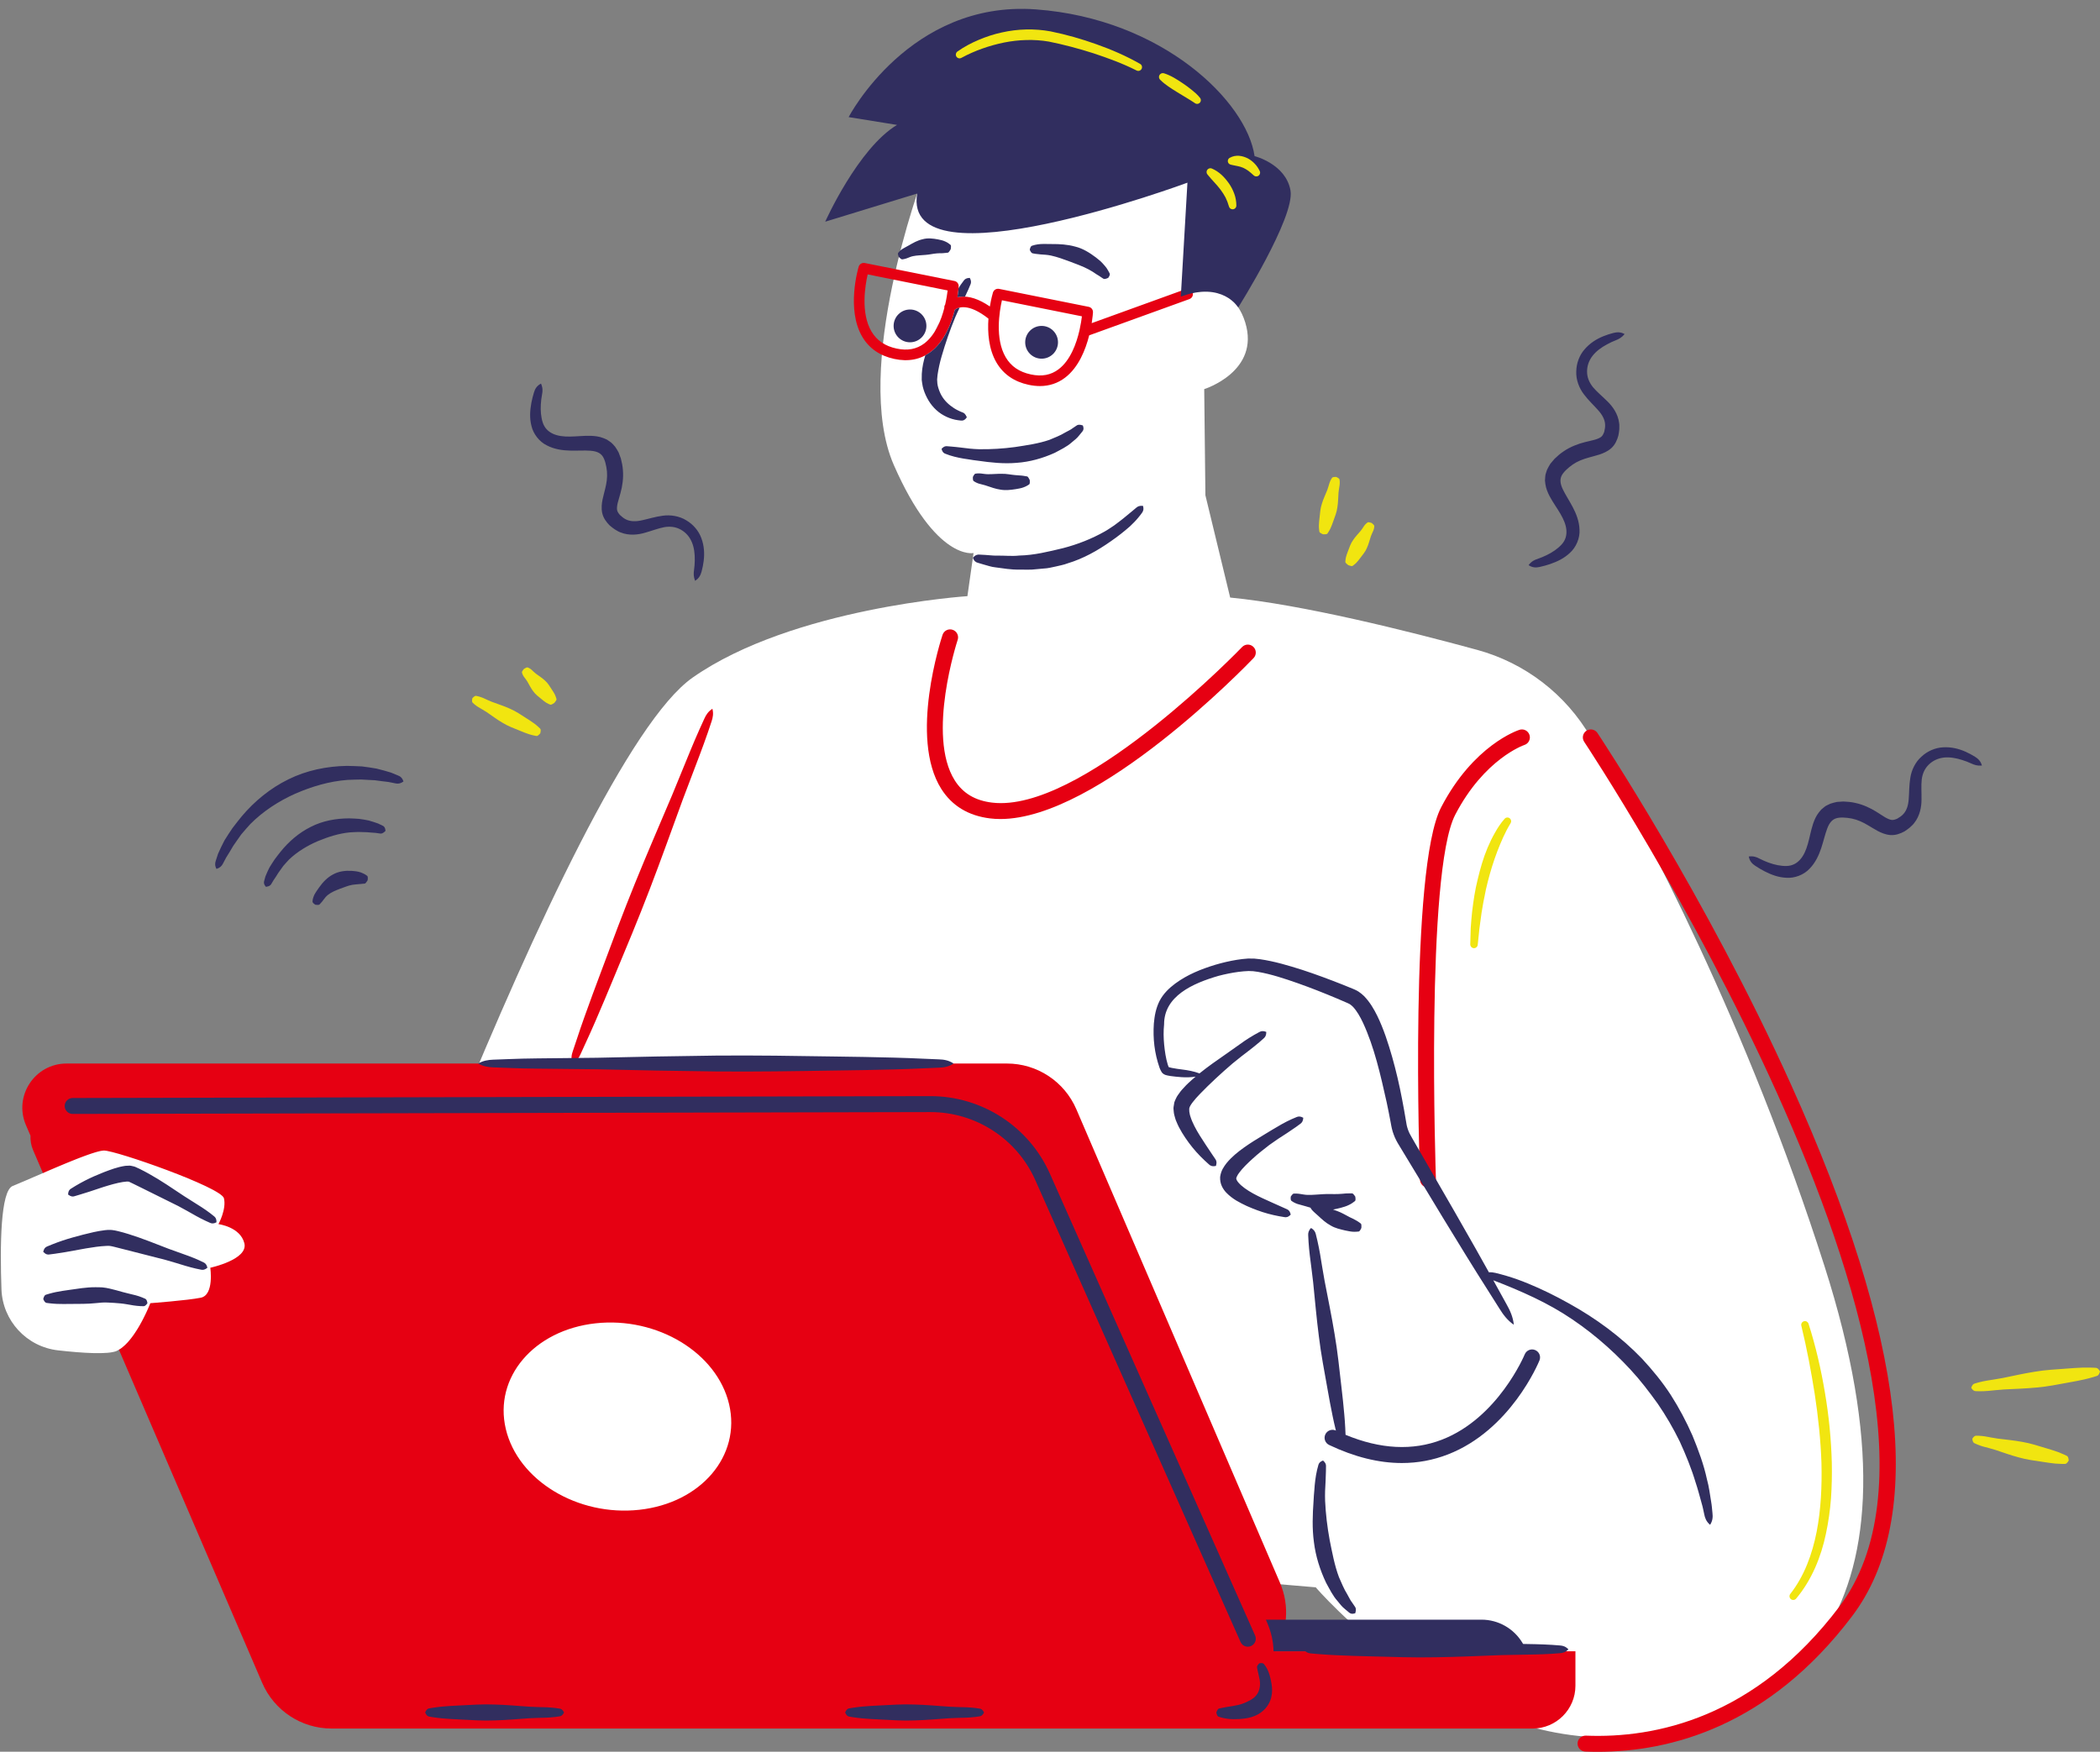
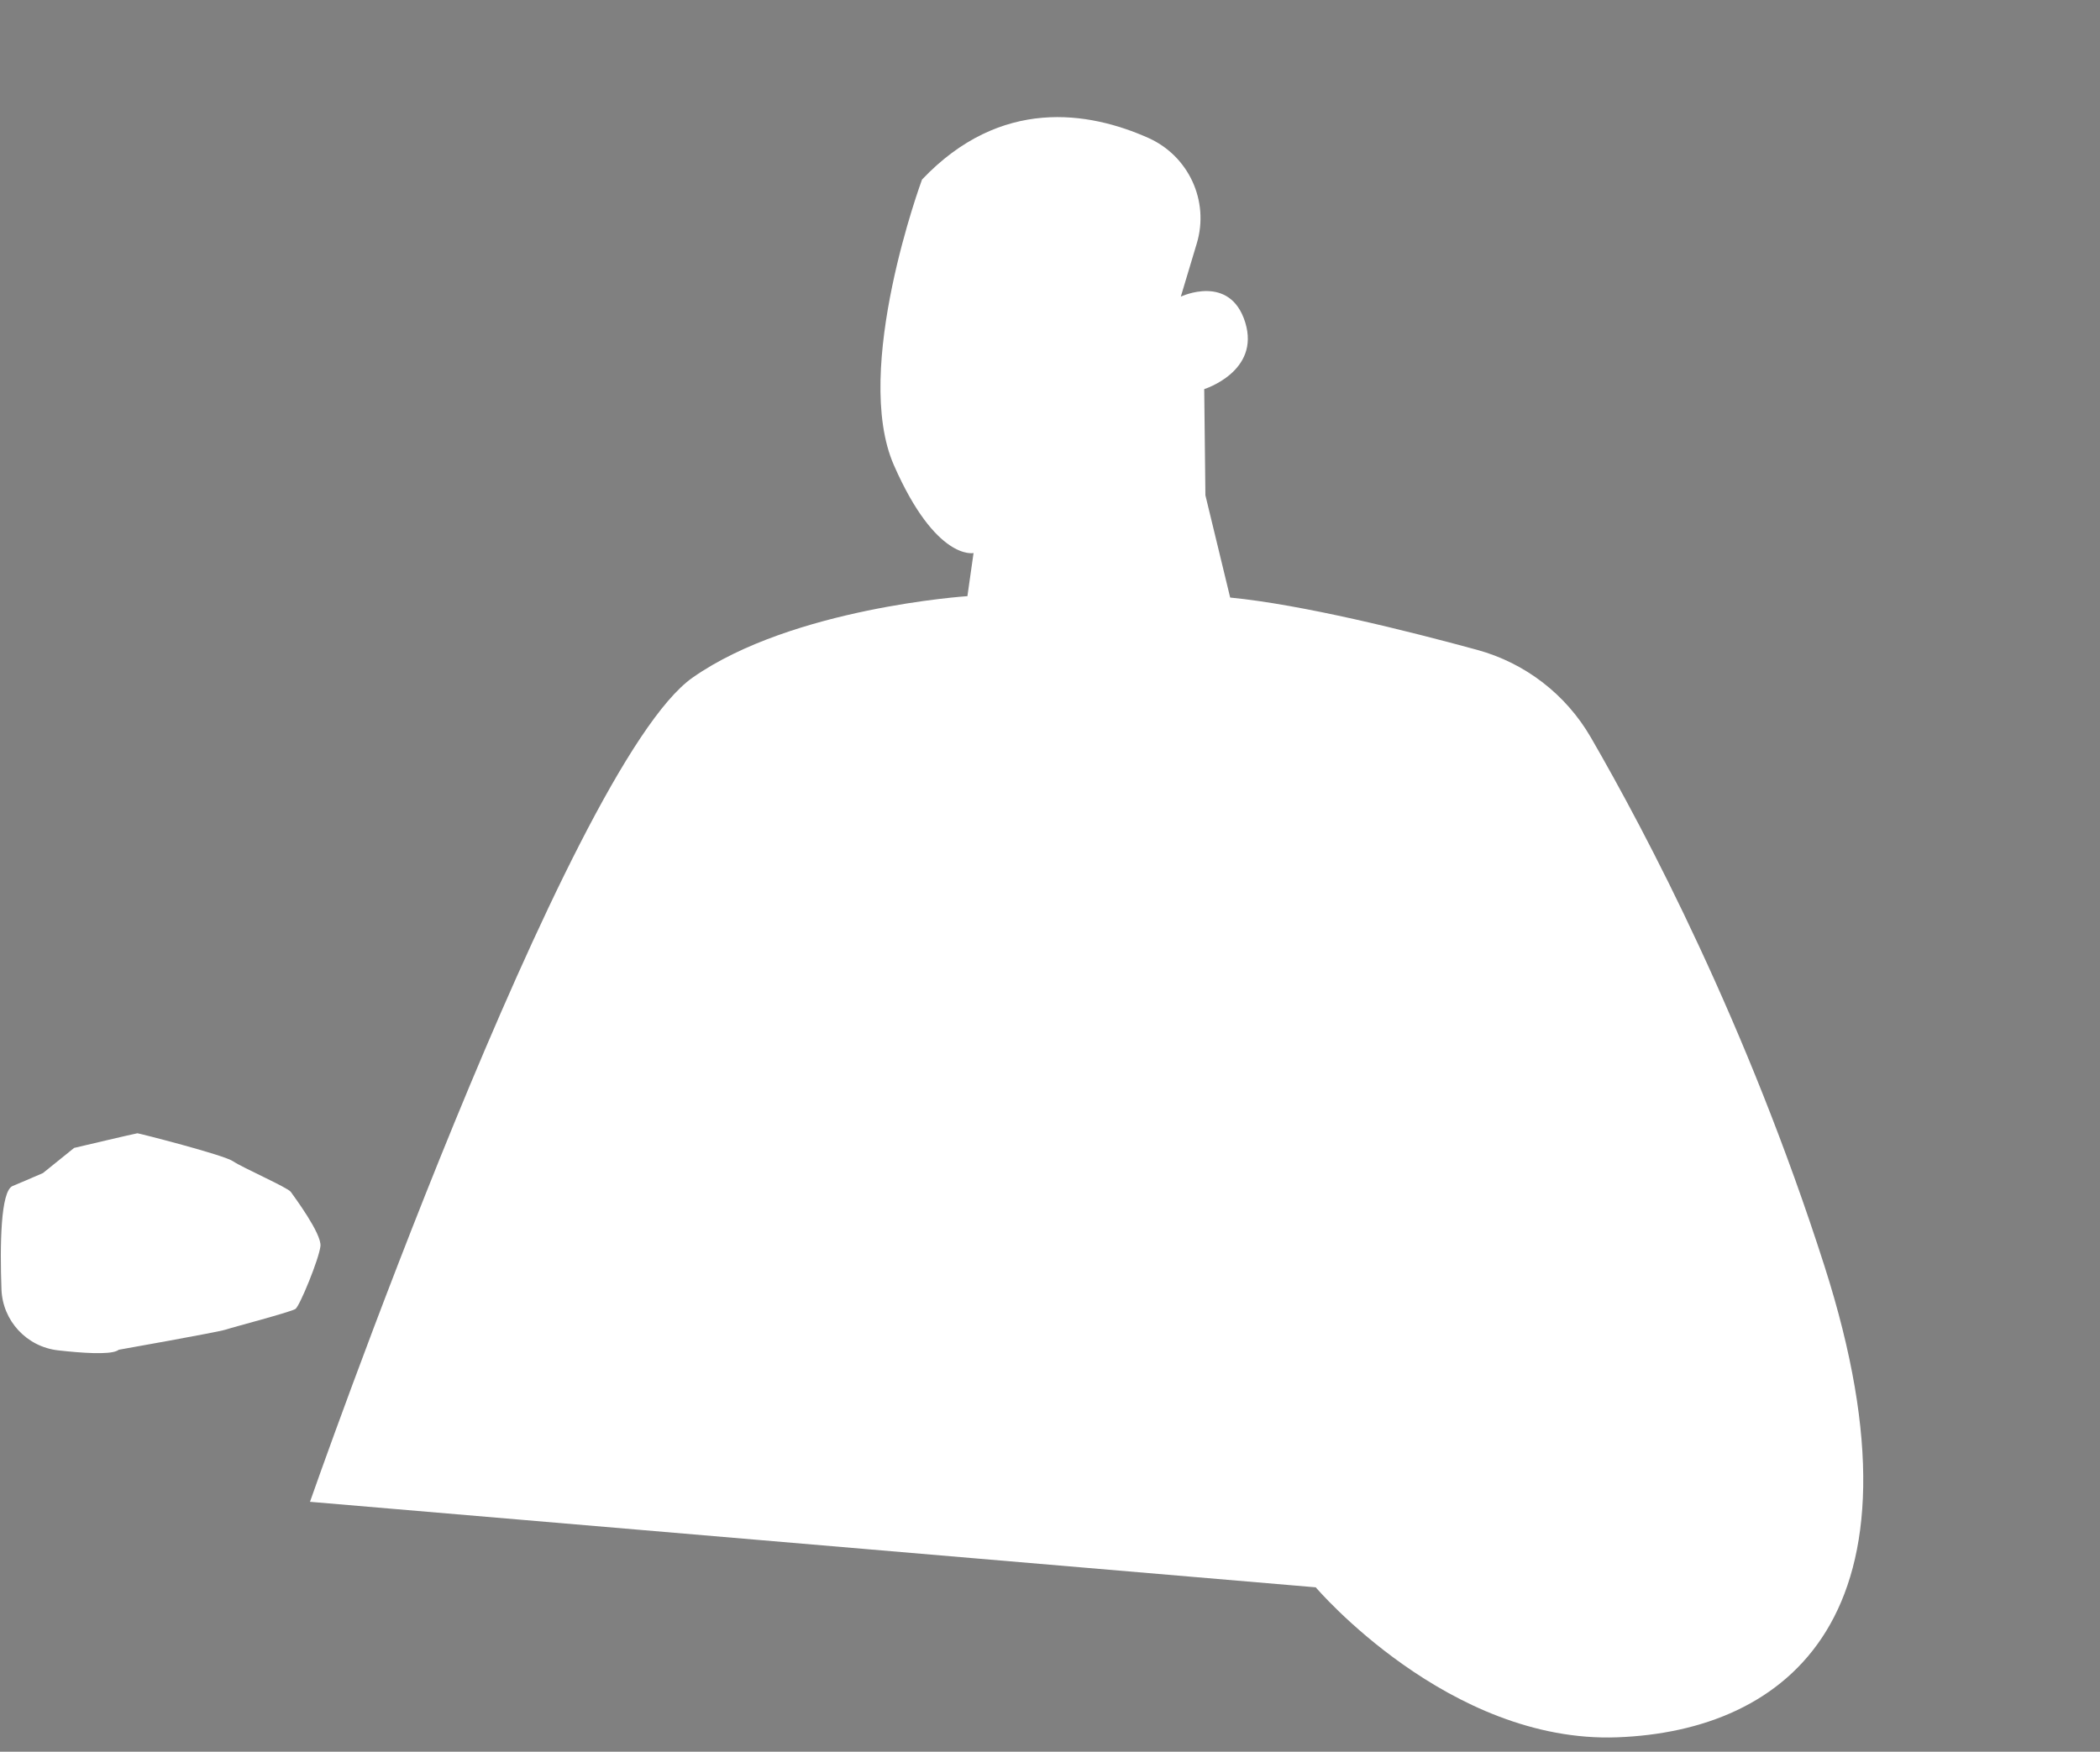
<svg xmlns="http://www.w3.org/2000/svg" fill="#000000" height="416.3" preserveAspectRatio="xMidYMid meet" version="1" viewBox="-0.2 -2.1 499.0 416.3" width="499" zoomAndPan="magnify">
  <rect x="-0.2" y="-2.1" width="499.0" height="416.3" fill="#808080" stroke="none" />
  <defs>
    <clipPath id="a">
-       <path d="M 5 60 L 451 60 L 451 414.219 L 5 414.219 Z M 5 60" />
-     </clipPath>
+       </clipPath>
    <clipPath id="b">
-       <path d="M 111 4 L 498.809 4 L 498.809 379 L 111 379 Z M 111 4" />
-     </clipPath>
+       </clipPath>
  </defs>
  <g>
    <g id="change1_1">
      <path d="M 433.324 298.766 C 414.918 241.254 390.938 195.828 377.809 173.141 C 371.891 162.922 362.199 155.453 350.805 152.344 C 334.195 147.809 309.238 141.578 292.113 139.91 L 286.227 115.605 L 285.945 90.375 C 285.945 90.375 299.305 86.203 295.688 74.516 C 292.066 62.828 280.383 68.395 280.383 68.395 L 284.184 55.727 C 287.207 45.648 282.234 34.926 272.613 30.652 C 258.586 24.422 237.621 20.852 218.891 40.57 C 218.891 40.57 202.195 85.645 212.211 108.461 C 222.227 131.277 231.133 129.332 231.133 129.332 L 229.676 139.578 C 229.676 139.578 188.137 142.301 164.398 158.918 C 134.719 179.695 73.457 354.805 73.457 354.805 L 312.445 375.129 C 312.445 375.129 344.016 412.258 384.082 410.773 C 424.148 409.293 460.035 382.227 433.324 298.766 Z M 75.945 294.031 C 75.641 297 71.035 308.254 70.012 308.969 C 68.988 309.688 55.277 313.27 53.434 313.883 C 51.594 314.496 28.059 318.664 28.059 318.664 C 27.895 318.758 27.734 318.863 27.566 318.938 C 25.512 319.855 19.434 319.473 13.598 318.812 C 6.145 317.969 0.414 311.801 0.148 304.305 C -0.219 293.973 -0.09 280.91 2.812 279.75 C 4.438 279.098 7.094 277.934 10.004 276.68 L 17.418 270.703 C 17.418 270.703 32.152 267.223 32.461 267.223 C 32.766 267.223 52.922 272.34 55.176 273.875 C 57.426 275.41 68.168 280.117 68.887 281.141 C 69.602 282.16 76.254 291.062 75.945 294.031" fill="#ffffff" />
    </g>
    <g clip-path="url(#a)" id="change2_1">
      <path d="M 135.812 250.648 C 135.434 249.484 135.613 248.539 135.93 247.648 L 136.832 244.961 C 137.434 243.168 138.016 241.367 138.668 239.594 C 139.922 236.027 141.262 232.496 142.578 228.957 C 145.211 221.879 147.844 214.797 150.691 207.801 C 153.527 200.801 156.543 193.867 159.488 186.91 L 163.785 176.43 C 164.512 174.684 165.238 172.941 166.016 171.219 L 167.191 168.637 C 167.586 167.777 168.098 166.965 169.082 166.34 C 169.375 167.469 169.191 168.41 168.895 169.309 L 167.992 171.996 C 167.379 173.785 166.719 175.555 166.059 177.324 L 162.039 187.918 C 159.441 195.012 156.91 202.133 154.203 209.184 C 151.504 216.238 148.59 223.211 145.68 230.18 C 144.223 233.668 142.793 237.16 141.27 240.621 C 140.535 242.363 139.734 244.074 138.949 245.797 L 137.77 248.375 C 137.395 249.242 136.883 250.055 135.812 250.648 Z M 237.613 188.762 C 259.211 188.766 294.57 152.059 294.938 151.676 C 295.66 150.918 296.859 150.891 297.613 151.613 C 298.371 152.336 298.398 153.535 297.676 154.289 C 296.133 155.906 260.816 192.539 237.516 192.543 C 236.676 192.543 235.852 192.496 235.043 192.395 C 229.906 191.766 226.012 189.406 223.465 185.379 C 215.766 173.191 223.441 149.758 223.77 148.766 C 224.102 147.773 225.172 147.234 226.164 147.57 C 227.156 147.898 227.691 148.969 227.363 149.965 C 227.289 150.188 219.922 172.688 226.668 183.359 C 228.605 186.422 231.496 188.148 235.504 188.637 C 236.188 188.723 236.895 188.762 237.613 188.762 Z M 439.918 381.957 C 420.043 408.27 396.594 414.219 379.457 414.219 C 378.441 414.219 377.445 414.199 376.477 414.16 C 375.434 414.117 374.621 413.238 374.66 412.195 C 374.703 411.148 375.57 410.355 376.629 410.379 C 393.047 411.043 416.832 406.242 436.895 379.68 C 477.055 326.512 377.246 175.711 376.234 174.195 C 375.652 173.324 375.887 172.148 376.758 171.566 C 377.625 170.988 378.801 171.223 379.383 172.09 C 379.637 172.473 405.211 210.941 425.371 255.629 C 452.656 316.105 457.551 358.609 439.918 381.957 Z M 337.219 278.281 C 337.113 275.27 334.672 204.324 342.234 189.773 C 349.926 174.973 360.418 171.48 360.859 171.34 C 361.852 171.016 362.922 171.57 363.238 172.566 C 363.559 173.559 363.012 174.621 362.02 174.945 C 361.848 175 352.488 178.254 345.594 191.52 C 338.488 205.195 340.977 277.422 341.004 278.148 C 341.039 279.191 340.223 280.07 339.18 280.105 C 339.156 280.109 339.133 280.109 339.109 280.109 C 338.098 280.109 337.258 279.305 337.219 278.281 Z M 205.977 63.113 L 224.977 66.926 C 224.879 67.73 224.703 68.914 224.395 70.262 C 224.227 70.512 224.16 70.801 224.191 71.082 C 223.422 74.055 222.008 77.555 219.453 79.496 C 217.617 80.891 215.453 81.293 212.832 80.734 C 210.094 80.145 208.145 78.816 206.875 76.672 C 204.27 72.266 205.383 65.707 205.977 63.113 Z M 237.879 69.262 L 256.883 73.074 C 256.789 73.848 256.621 74.98 256.332 76.27 C 256.312 76.332 256.301 76.395 256.289 76.457 C 255.57 79.566 254.145 83.523 251.359 85.641 C 249.527 87.039 247.359 87.445 244.738 86.883 C 241.996 86.293 240.047 84.965 238.781 82.816 C 236.176 78.414 237.289 71.852 237.879 69.262 Z M 212.301 83.199 C 215.641 83.918 218.562 83.348 220.984 81.504 C 224.164 79.082 225.828 74.918 226.695 71.508 C 227.453 70.934 229.867 69.832 234.672 73.621 C 234.441 76.895 234.707 80.883 236.602 84.094 C 238.227 86.844 240.785 88.613 244.207 89.348 C 245.141 89.547 246.035 89.648 246.902 89.648 C 249.137 89.648 251.145 88.98 252.891 87.648 C 256.086 85.215 257.754 81.016 258.613 77.594 L 282.43 68.977 C 283.086 68.738 283.422 68.016 283.188 67.359 C 282.949 66.703 282.227 66.363 281.57 66.602 L 259.211 74.695 C 259.441 73.25 259.504 72.262 259.512 72.133 C 259.547 71.504 259.113 70.945 258.5 70.82 L 237.199 66.551 C 236.559 66.426 235.934 66.801 235.742 67.426 C 235.699 67.566 235.32 68.852 235.012 70.738 C 232.438 68.969 230.07 68.191 227.961 68.422 C 227.73 68.449 227.512 68.484 227.309 68.531 C 227.535 67.094 227.598 66.113 227.605 65.984 C 227.641 65.355 227.211 64.801 226.594 64.676 L 205.297 60.406 C 204.656 60.281 204.027 60.656 203.84 61.277 C 203.715 61.688 200.848 71.422 204.699 77.945 C 206.32 80.699 208.879 82.465 212.301 83.199 Z M 151.73 356.703 C 137.078 358.324 122.867 349.715 119.984 337.48 C 117.105 325.242 126.648 314.012 141.301 312.391 C 155.953 310.773 170.168 319.383 173.047 331.617 C 175.926 343.855 166.383 355.086 151.73 356.703 Z M 303.926 373.992 L 255.559 261.512 C 252.723 254.918 246.238 250.648 239.062 250.648 L 15.621 250.648 C 8.074 250.648 2.988 258.367 5.969 265.301 L 7.047 267.805 C 6.996 268.938 7.18 270.109 7.672 271.254 L 10.004 276.68 C 10.32 276.543 10.641 276.406 10.965 276.266 C 11.07 276.223 11.176 276.176 11.281 276.129 C 11.539 276.02 11.793 275.91 12.051 275.801 C 12.176 275.746 12.301 275.695 12.426 275.641 C 12.652 275.547 12.879 275.449 13.102 275.352 C 13.258 275.285 13.414 275.223 13.57 275.156 C 13.777 275.066 13.984 274.98 14.191 274.895 C 14.348 274.828 14.504 274.766 14.66 274.699 C 14.867 274.613 15.074 274.527 15.277 274.441 C 15.438 274.379 15.594 274.312 15.75 274.246 C 15.949 274.164 16.148 274.086 16.344 274.008 C 16.5 273.941 16.656 273.879 16.812 273.816 C 17.004 273.738 17.191 273.664 17.379 273.59 C 17.539 273.523 17.695 273.461 17.852 273.398 C 18.031 273.328 18.207 273.262 18.383 273.191 C 18.539 273.133 18.695 273.07 18.844 273.012 C 19.02 272.945 19.191 272.883 19.359 272.82 C 19.504 272.766 19.652 272.711 19.793 272.656 C 19.961 272.594 20.121 272.535 20.285 272.477 C 20.422 272.43 20.559 272.379 20.691 272.332 C 20.844 272.277 20.992 272.227 21.141 272.176 C 21.273 272.133 21.402 272.086 21.527 272.043 C 21.672 271.996 21.809 271.953 21.945 271.91 C 22.062 271.871 22.184 271.832 22.293 271.801 C 22.426 271.758 22.551 271.723 22.676 271.688 C 22.777 271.66 22.887 271.629 22.984 271.602 C 23.105 271.566 23.219 271.543 23.332 271.516 C 23.418 271.496 23.508 271.473 23.586 271.453 C 23.707 271.43 23.812 271.41 23.918 271.395 C 23.977 271.383 24.043 271.367 24.098 271.363 C 24.254 271.344 24.391 271.328 24.508 271.328 C 27.422 271.328 52.359 280.074 53.008 282.664 C 53.656 285.258 51.711 288.816 51.711 288.816 C 51.711 288.816 56.895 289.465 57.863 293.352 C 58.836 297.238 49.77 299.18 49.77 299.18 C 49.77 299.18 50.742 305.656 47.504 306.305 C 44.266 306.953 35.52 307.602 35.52 307.602 C 35.52 307.602 35.508 307.637 35.484 307.695 C 35.477 307.707 35.469 307.734 35.461 307.75 C 35.438 307.805 35.414 307.871 35.379 307.953 C 35.359 308 35.332 308.066 35.309 308.117 C 35.277 308.199 35.246 308.277 35.203 308.371 C 35.176 308.441 35.137 308.527 35.102 308.605 C 35.059 308.707 35.02 308.805 34.969 308.914 C 34.926 309.012 34.879 309.117 34.832 309.219 C 34.781 309.336 34.727 309.449 34.672 309.574 C 34.621 309.688 34.562 309.805 34.508 309.926 C 34.445 310.055 34.383 310.188 34.316 310.324 C 34.254 310.453 34.188 310.59 34.121 310.719 C 34.055 310.859 33.984 311 33.91 311.145 C 33.84 311.285 33.766 311.43 33.691 311.57 C 33.613 311.723 33.531 311.871 33.453 312.023 C 33.371 312.168 33.293 312.312 33.211 312.461 C 33.125 312.617 33.035 312.773 32.945 312.934 C 32.859 313.078 32.773 313.227 32.688 313.371 C 32.59 313.531 32.492 313.691 32.395 313.852 C 32.305 313.996 32.211 314.141 32.117 314.285 C 32.016 314.449 31.906 314.605 31.801 314.766 C 31.707 314.906 31.609 315.043 31.516 315.18 C 31.402 315.34 31.285 315.496 31.168 315.652 C 31.07 315.781 30.977 315.91 30.875 316.035 C 30.75 316.195 30.621 316.344 30.496 316.496 C 30.398 316.609 30.305 316.723 30.207 316.832 C 30.07 316.984 29.926 317.129 29.785 317.273 C 29.691 317.367 29.602 317.465 29.508 317.551 C 29.352 317.699 29.191 317.832 29.031 317.965 C 28.949 318.031 28.867 318.105 28.785 318.172 C 28.547 318.355 28.305 318.523 28.059 318.664 L 62.098 397.828 C 64.934 404.422 71.418 408.691 78.594 408.691 L 363.973 408.691 C 369.594 408.691 374.152 404.137 374.152 398.512 L 374.152 390.328 L 302.82 390.328 C 305.641 385.637 306.363 379.66 303.926 373.992" fill="#e60012" />
    </g>
    <g id="change3_1">
-       <path d="M 216.035 79.246 C 218.188 79.246 219.93 77.504 219.93 75.352 C 219.93 73.199 218.188 71.453 216.035 71.453 C 213.883 71.453 212.141 73.199 212.141 75.352 C 212.141 77.504 213.883 79.246 216.035 79.246 Z M 247.305 83.141 C 249.453 83.141 251.199 81.398 251.199 79.246 C 251.199 77.094 249.453 75.352 247.305 75.352 C 245.152 75.352 243.406 77.094 243.406 79.246 C 243.406 81.398 245.152 83.141 247.305 83.141 Z M 34.273 306.535 L 33.539 306.223 C 33.047 306.031 32.547 305.859 32.039 305.727 C 31.023 305.457 29.996 305.254 28.977 304.965 C 27.961 304.672 26.938 304.387 25.867 304.141 C 25.316 304.023 24.801 303.906 24.117 303.848 C 23.496 303.812 22.973 303.816 22.434 303.812 C 20.305 303.805 18.246 304.168 16.172 304.461 C 15.137 304.617 14.102 304.742 13.074 304.965 C 12.559 305.07 12.047 305.203 11.535 305.344 L 10.77 305.574 C 10.512 305.633 10.266 305.824 10.074 306.625 C 10.398 307.383 10.672 307.531 10.934 307.547 L 11.723 307.645 C 12.25 307.699 12.777 307.75 13.301 307.77 C 14.348 307.824 15.387 307.785 16.426 307.785 C 18.504 307.762 20.594 307.812 22.625 307.586 C 23.129 307.531 23.645 307.477 24.062 307.457 C 24.422 307.422 24.941 307.434 25.422 307.453 C 26.414 307.488 27.441 307.57 28.469 307.66 C 29.496 307.758 30.508 307.973 31.531 308.133 C 32.039 308.215 32.559 308.262 33.082 308.297 L 33.871 308.32 C 34.137 308.328 34.426 308.215 34.836 307.602 C 34.734 306.871 34.516 306.645 34.273 306.535 Z M 48.176 297.91 L 47.023 297.367 C 46.25 297.023 45.469 296.699 44.676 296.406 L 39.906 294.691 C 36.746 293.473 33.609 292.195 30.34 291.176 C 29.512 290.93 28.703 290.676 27.812 290.473 C 27.406 290.367 26.859 290.266 26.332 290.203 C 26.039 290.188 25.746 290.188 25.457 290.188 L 24.73 290.254 C 22.852 290.477 21.219 290.906 19.539 291.32 C 17.879 291.758 16.234 292.195 14.617 292.742 C 13.809 293.012 13.012 293.312 12.219 293.625 L 11.031 294.113 C 10.633 294.262 10.27 294.539 10.074 295.406 C 10.691 296.043 11.137 296.102 11.551 296.023 L 12.809 295.859 L 15.309 295.473 L 20.234 294.582 C 21.855 294.309 23.535 294.059 25.02 293.996 L 25.551 293.977 C 25.684 293.992 25.812 294.008 25.941 294.004 C 26.246 294.055 26.535 294.102 26.941 294.211 L 29.301 294.809 L 39.059 297.297 C 40.68 297.746 42.289 298.25 43.902 298.738 C 44.707 298.98 45.527 299.188 46.348 299.383 L 47.594 299.645 C 48.008 299.73 48.465 299.699 49.086 299.18 C 48.906 298.395 48.562 298.094 48.176 297.91 Z M 30.363 278.707 C 30.363 278.715 30.359 278.715 30.359 278.715 C 30.359 278.73 30.371 278.734 30.379 278.727 C 30.379 278.727 30.387 278.719 30.391 278.711 L 30.387 278.707 Z M 50.676 286.957 L 49.707 286.191 C 49.047 285.699 48.379 285.223 47.688 284.781 L 43.531 282.148 C 40.793 280.332 38.09 278.465 35.18 276.844 C 34.453 276.441 33.711 276.047 32.949 275.672 L 32.355 275.402 L 32.062 275.266 L 31.914 275.199 C 31.848 275.172 31.723 275.137 31.629 275.109 C 31.426 275.051 31.219 275.004 31.012 274.969 L 30.699 274.918 L 30.477 274.922 L 29.617 274.957 C 27.625 275.25 26.094 275.875 24.496 276.469 C 22.926 277.094 21.402 277.746 19.926 278.512 C 19.184 278.887 18.465 279.301 17.746 279.723 L 16.688 280.375 C 16.328 280.578 16.02 280.91 15.98 281.789 C 16.684 282.324 17.121 282.312 17.504 282.18 L 18.68 281.832 L 21.008 281.109 C 22.551 280.617 24.062 280.062 25.586 279.621 C 27.078 279.18 28.68 278.777 29.945 278.695 C 30.066 278.707 30.184 278.711 30.305 278.711 L 30.363 278.707 C 30.363 278.703 30.355 278.695 30.371 278.699 L 30.387 278.707 L 30.391 278.707 C 30.391 278.707 30.391 278.707 30.391 278.711 L 30.5 278.762 L 30.762 278.887 L 31.281 279.133 L 33.418 280.184 L 42.145 284.512 C 43.586 285.277 45.004 286.086 46.422 286.887 C 47.137 287.285 47.863 287.656 48.602 288.008 L 49.727 288.516 C 50.102 288.688 50.539 288.75 51.246 288.379 C 51.262 287.574 51 287.211 50.676 286.957 Z M 314.867 347.504 L 314.883 346.316 C 314.895 345.918 314.777 345.512 314.176 344.992 C 313.426 345.266 313.188 345.648 313.074 346.043 L 312.762 347.234 C 312.594 348.035 312.422 348.84 312.336 349.648 C 312.227 350.461 312.16 351.273 312.105 352.09 C 312.027 352.902 311.965 353.719 311.93 354.535 C 311.699 357.801 311.562 361.125 312.02 364.434 C 312.43 367.75 313.453 371.004 314.91 374.062 C 315.742 375.547 316.465 377.094 317.613 378.379 C 318.16 379.035 318.652 379.723 319.336 380.254 L 320.312 381.074 C 320.621 381.359 321.035 381.555 321.84 381.281 C 322.105 380.418 321.98 380.02 321.746 379.711 L 321.098 378.762 C 320.621 378.172 320.328 377.441 319.941 376.797 C 319.137 375.523 318.582 374.098 317.969 372.73 C 316.898 369.883 316.359 366.875 315.75 363.867 C 315.195 360.84 314.816 357.73 314.672 354.59 C 314.613 353.016 314.684 351.441 314.785 349.871 C 314.816 349.086 314.859 348.301 314.867 347.504 Z M 129.754 103.754 C 131.516 104.68 133.461 104.934 135.199 104.984 C 136.949 105.035 138.602 104.906 140.031 105.012 C 141.508 105.109 142.398 105.516 142.961 106.285 C 143.543 107.074 143.887 108.582 144.023 109.93 C 144.141 111.312 143.961 112.672 143.574 114.164 C 143.395 114.922 143.172 115.711 142.977 116.613 C 142.801 117.523 142.645 118.609 142.898 119.82 C 143.172 121.059 143.93 122.031 144.676 122.777 C 145.07 123.09 145.438 123.426 145.871 123.699 C 146.328 123.949 146.738 124.262 147.25 124.426 C 149.254 125.25 151.445 124.992 153.082 124.5 C 154.773 124.027 156.25 123.438 157.676 123.176 C 159.09 122.945 160.387 123.105 161.574 123.773 C 162.77 124.434 163.66 125.469 164.199 126.746 C 164.742 128.027 164.918 129.531 164.891 131.059 C 164.883 131.824 164.824 132.598 164.715 133.375 C 164.598 134.152 164.582 134.93 164.961 135.926 C 165.887 135.375 166.281 134.566 166.504 133.746 C 166.727 132.918 166.906 132.074 167.008 131.203 C 167.223 129.477 167.133 127.637 166.48 125.859 C 165.859 124.074 164.504 122.496 162.852 121.543 C 161.219 120.527 159.102 120.203 157.285 120.461 C 155.465 120.691 153.848 121.234 152.363 121.543 C 150.863 121.887 149.605 121.852 148.574 121.355 C 148.051 121.109 147.566 120.719 147.102 120.281 C 146.734 119.84 146.48 119.457 146.426 119.066 C 146.363 118.66 146.422 118.094 146.582 117.41 C 146.758 116.719 147 115.938 147.23 115.109 C 147.695 113.445 147.977 111.516 147.816 109.633 C 147.754 108.68 147.566 107.773 147.324 106.844 C 147.164 106.367 146.988 105.898 146.801 105.43 C 146.523 104.957 146.277 104.48 145.945 104.035 C 145.539 103.621 145.211 103.137 144.699 102.836 L 143.969 102.348 C 143.715 102.227 143.453 102.125 143.191 102.02 C 142.145 101.605 141.145 101.52 140.215 101.473 C 138.371 101.43 136.758 101.641 135.234 101.652 C 133.719 101.676 132.32 101.516 131.148 100.965 C 130.023 100.43 129.188 99.598 128.762 98.297 C 128.348 97.02 128.219 95.5 128.312 93.969 C 128.352 93.199 128.465 92.426 128.598 91.652 C 128.758 90.879 128.805 90.102 128.355 89.066 C 127.336 89.57 126.914 90.363 126.676 91.176 C 126.434 91.992 126.207 92.824 126.055 93.68 C 125.75 95.387 125.594 97.211 126.078 99.09 C 126.492 100.969 127.922 102.871 129.754 103.754 Z M 469.098 177.742 C 468.367 177.293 467.609 176.875 466.809 176.527 C 465.219 175.824 463.426 175.387 461.539 175.5 C 459.652 175.578 457.746 176.426 456.359 177.734 C 454.918 179.004 453.996 180.941 453.727 182.754 C 453.422 184.562 453.477 186.266 453.348 187.777 C 453.246 189.312 452.852 190.512 452.078 191.355 C 451.691 191.785 451.18 192.137 450.625 192.457 C 450.098 192.68 449.66 192.812 449.27 192.754 C 448.863 192.695 448.332 192.477 447.727 192.129 C 447.113 191.762 446.438 191.305 445.707 190.844 C 444.25 189.926 442.484 189.102 440.633 188.711 C 439.699 188.496 438.777 188.414 437.82 188.379 C 437.316 188.395 436.816 188.43 436.312 188.477 C 435.781 188.605 435.258 188.703 434.734 188.895 C 434.223 189.164 433.66 189.34 433.223 189.742 L 432.551 190.305 C 432.359 190.512 432.188 190.734 432.012 190.949 C 431.312 191.836 430.941 192.77 430.629 193.648 C 430.062 195.398 429.801 197.008 429.371 198.469 C 428.957 199.93 428.406 201.219 427.539 202.184 C 426.703 203.109 425.668 203.672 424.297 203.703 C 422.953 203.734 421.465 203.422 420.023 202.891 C 419.301 202.633 418.59 202.301 417.887 201.953 C 417.191 201.574 416.461 201.309 415.344 201.441 C 415.531 202.562 416.168 203.191 416.879 203.656 C 417.594 204.125 418.32 204.578 419.102 204.969 C 420.645 205.754 422.348 206.43 424.289 206.504 C 426.203 206.645 428.441 205.824 429.809 204.324 C 431.203 202.898 432.004 201.113 432.555 199.461 C 433.105 197.801 433.461 196.18 433.969 194.84 C 434.484 193.453 435.129 192.715 436.031 192.398 C 436.953 192.066 438.496 192.172 439.828 192.43 C 441.184 192.715 442.434 193.277 443.754 194.074 C 444.426 194.465 445.117 194.906 445.926 195.352 C 446.75 195.781 447.742 196.242 448.977 196.352 C 450.242 196.445 451.391 195.996 452.32 195.496 C 452.73 195.207 453.156 194.953 453.547 194.617 C 453.914 194.25 454.332 193.945 454.641 193.504 C 456.004 191.824 456.387 189.648 456.387 187.938 C 456.418 186.184 456.277 184.598 456.438 183.16 C 456.621 181.738 457.148 180.547 458.129 179.598 C 459.105 178.645 460.352 178.086 461.73 177.934 C 463.113 177.785 464.605 178.051 466.059 178.516 C 466.789 178.742 467.52 179.02 468.227 179.348 C 468.941 179.684 469.68 179.922 470.742 179.848 C 470.48 178.805 469.82 178.191 469.098 177.742 Z M 365.68 132.633 C 366.516 132.441 367.348 132.23 368.168 131.941 C 369.801 131.371 371.469 130.609 372.867 129.262 C 374.297 127.98 375.254 125.801 375.121 123.77 C 375.062 121.781 374.328 119.965 373.52 118.426 C 372.703 116.875 371.781 115.496 371.164 114.199 C 370.527 112.867 370.441 111.891 370.836 111.023 C 371.234 110.129 372.383 109.09 373.492 108.309 C 374.633 107.527 375.906 107.016 377.398 106.617 C 378.145 106.402 378.941 106.211 379.82 105.934 C 380.703 105.637 381.723 105.242 382.652 104.43 C 383.602 103.578 384.074 102.441 384.355 101.426 C 384.434 100.926 384.547 100.445 384.574 99.934 C 384.562 99.41 384.633 98.898 384.527 98.371 C 384.262 96.227 382.957 94.441 381.727 93.258 C 380.48 92.02 379.242 91.02 378.316 89.91 C 377.418 88.789 376.922 87.582 376.918 86.219 C 376.906 84.855 377.367 83.566 378.215 82.473 C 379.066 81.367 380.289 80.477 381.633 79.754 C 382.305 79.383 383.008 79.051 383.734 78.766 C 384.473 78.484 385.156 78.117 385.84 77.297 C 384.906 76.762 384.008 76.816 383.18 77.023 C 382.352 77.238 381.527 77.496 380.719 77.832 C 379.109 78.496 377.551 79.48 376.328 80.922 C 375.074 82.34 374.367 84.297 374.352 86.203 C 374.266 88.125 375.023 90.129 376.145 91.582 C 377.238 93.055 378.504 94.195 379.504 95.336 C 380.539 96.473 381.129 97.586 381.203 98.727 C 381.246 99.305 381.145 99.918 380.992 100.539 C 380.785 101.074 380.578 101.484 380.266 101.723 C 379.941 101.977 379.418 102.207 378.746 102.402 C 378.059 102.594 377.258 102.762 376.422 102.969 C 374.746 103.383 372.93 104.086 371.363 105.148 C 370.562 105.676 369.867 106.281 369.18 106.949 C 368.84 107.32 368.52 107.707 368.203 108.102 C 367.93 108.574 367.637 109.023 367.41 109.531 C 367.25 110.086 366.988 110.609 366.977 111.207 L 366.914 112.082 C 366.934 112.363 366.973 112.641 367.008 112.918 C 367.16 114.035 367.578 114.949 367.992 115.781 C 368.863 117.406 369.84 118.711 370.598 120.031 C 371.363 121.34 371.914 122.633 372.008 123.926 C 372.094 125.168 371.781 126.305 370.855 127.316 C 369.949 128.305 368.691 129.164 367.309 129.832 C 366.621 130.176 365.891 130.461 365.152 130.727 C 364.398 130.965 363.699 131.309 363.02 132.207 C 363.961 132.848 364.855 132.82 365.68 132.633 Z M 86.535 205.695 C 86.211 205.52 85.875 205.363 85.527 205.23 C 84.824 204.992 84.086 204.906 83.336 204.855 C 81.852 204.781 80.27 204.961 78.934 205.715 C 77.578 206.418 76.512 207.562 75.668 208.746 C 75.254 209.348 74.82 209.922 74.488 210.559 C 74.34 210.887 74.219 211.227 74.129 211.574 L 74.059 212.121 C 74.039 212.297 74.141 212.531 74.719 212.91 C 75.422 213 75.645 212.941 75.746 212.824 L 76.047 212.492 C 76.25 212.273 76.441 212.062 76.594 211.828 C 76.934 211.387 77.258 210.941 77.691 210.594 C 78.562 209.902 79.586 209.512 80.535 209.137 C 81.504 208.816 82.434 208.371 83.488 208.184 C 84.012 208.094 84.543 208.074 85.098 208.012 C 85.375 208.008 85.664 207.965 85.961 207.93 L 86.41 207.898 C 86.559 207.91 86.746 207.77 87.16 207.09 C 87.27 206.32 87.152 206.086 86.996 206.008 Z M 90.082 195.984 C 90.422 196.051 90.801 195.984 91.414 195.355 C 91.332 194.516 91.016 194.234 90.664 194.09 L 89.617 193.598 C 88.898 193.336 88.156 193.105 87.41 192.891 C 86.656 192.719 85.887 192.613 85.113 192.504 C 84.34 192.434 83.559 192.422 82.777 192.387 C 79.66 192.387 76.457 192.961 73.645 194.41 C 70.812 195.812 68.391 197.926 66.457 200.324 C 65.984 200.938 65.496 201.531 65.051 202.156 C 64.637 202.805 64.188 203.43 63.809 204.098 C 63.469 204.785 63.145 205.48 62.867 206.191 L 62.562 207.301 C 62.461 207.668 62.477 208.086 62.984 208.656 C 63.77 208.559 64.066 208.309 64.25 208.008 L 64.785 207.105 C 65.176 206.527 65.57 205.961 65.914 205.367 L 67.109 203.695 C 67.543 203.172 68.027 202.68 68.477 202.176 C 70.461 200.285 72.812 198.891 75.242 197.828 C 77.695 196.816 80.242 195.973 82.926 195.715 C 83.598 195.688 84.27 195.625 84.945 195.617 C 85.617 195.656 86.297 195.652 86.98 195.676 C 87.656 195.75 88.348 195.781 89.043 195.836 Z M 52.75 203.188 L 53.527 201.723 C 54.102 200.781 54.699 199.859 55.234 198.906 C 55.844 197.996 56.492 197.117 57.113 196.219 C 57.797 195.367 58.555 194.574 59.266 193.754 C 62.348 190.656 66.043 188.277 69.953 186.523 C 73.883 184.816 78.047 183.57 82.367 183.246 C 83.445 183.223 84.527 183.145 85.609 183.152 C 86.688 183.246 87.781 183.238 88.867 183.328 C 89.941 183.496 91.031 183.594 92.129 183.742 L 93.75 184.066 C 94.289 184.195 94.859 184.188 95.668 183.621 C 95.391 182.719 94.879 182.383 94.332 182.176 L 92.699 181.504 C 91.582 181.152 90.441 180.848 89.289 180.562 C 88.133 180.348 86.957 180.184 85.777 180.039 C 84.598 179.953 83.406 179.957 82.215 179.914 C 77.469 179.996 72.652 180.969 68.352 183.102 C 64.043 185.199 60.281 188.297 57.242 191.902 C 56.512 192.832 55.75 193.73 55.055 194.68 C 54.414 195.668 53.727 196.625 53.133 197.637 C 52.594 198.684 52.07 199.734 51.609 200.809 L 51.066 202.48 C 50.887 203.035 50.82 203.645 51.246 204.402 C 52.113 204.117 52.488 203.68 52.75 203.188 Z M 132.801 403.957 L 131.77 403.809 C 131.082 403.73 130.395 403.668 129.707 403.641 C 128.332 403.602 126.953 403.574 125.578 403.5 C 122.828 403.312 120.074 403.055 117.324 402.984 C 114.574 402.863 111.82 403.07 109.07 403.203 C 107.695 403.281 106.316 403.324 104.941 403.465 C 104.254 403.527 103.566 403.617 102.879 403.719 L 101.848 403.883 C 101.504 403.918 101.16 404.09 100.816 404.871 C 101.16 405.652 101.504 405.824 101.848 405.859 L 102.879 406.027 C 103.566 406.125 104.254 406.215 104.941 406.277 C 106.316 406.418 107.695 406.461 109.07 406.539 C 111.82 406.672 114.574 406.879 117.324 406.758 C 120.074 406.688 122.828 406.43 125.578 406.242 C 126.953 406.168 128.332 406.141 129.707 406.102 C 130.395 406.074 131.082 406.012 131.77 405.934 L 132.801 405.785 C 133.145 405.734 133.488 405.559 133.836 404.871 C 133.488 404.184 133.145 404.008 132.801 403.957 Z M 232.602 403.957 L 231.57 403.809 C 230.883 403.73 230.191 403.668 229.504 403.641 C 228.129 403.602 226.754 403.574 225.379 403.5 C 222.625 403.312 219.875 403.055 217.121 402.984 C 214.371 402.863 211.621 403.07 208.867 403.203 C 207.492 403.281 206.117 403.324 204.742 403.465 C 204.055 403.527 203.363 403.617 202.676 403.719 L 201.645 403.883 C 201.301 403.918 200.957 404.09 200.613 404.871 C 200.957 405.652 201.301 405.824 201.645 405.859 L 202.676 406.027 C 203.363 406.125 204.055 406.215 204.742 406.277 C 206.117 406.418 207.492 406.461 208.867 406.539 C 211.621 406.672 214.371 406.879 217.121 406.758 C 219.875 406.688 222.625 406.43 225.379 406.242 C 226.754 406.168 228.129 406.141 229.504 406.102 C 230.191 406.074 230.883 406.012 231.57 405.934 L 232.602 405.785 C 232.945 405.734 233.289 405.559 233.633 404.871 C 233.289 404.184 232.945 404.008 232.602 403.957 Z M 301.219 395.223 C 301.051 394.777 300.824 394.355 300.57 393.953 C 300.438 393.758 300.293 393.566 300.148 393.379 C 300.004 393.195 299.734 393.051 299.023 393.191 C 298.527 393.715 298.453 393.965 298.5 394.172 L 298.613 394.785 C 298.699 395.191 298.781 395.59 298.879 395.973 C 299.07 396.742 299.242 397.512 299.203 398.258 C 299.156 398.996 299 399.68 298.703 400.211 C 298.414 400.738 298.055 401.141 297.598 401.48 C 297.148 401.832 296.598 402.133 295.949 402.418 C 295.316 402.715 294.594 402.965 293.824 403.129 C 293.055 403.312 292.246 403.406 291.426 403.547 C 291.012 403.605 290.598 403.715 290.172 403.785 L 289.531 403.918 C 289.316 403.941 289.098 404.105 288.82 404.871 C 288.98 405.66 289.199 405.848 289.422 405.895 L 290.09 406.094 C 290.535 406.219 290.992 406.293 291.453 406.363 C 292.375 406.496 293.312 406.484 294.273 406.434 C 296.152 406.309 298.355 405.973 300.105 404.305 C 300.961 403.5 301.605 402.402 301.871 401.277 C 302.152 400.148 302.109 399.055 301.938 398.059 C 301.77 397.059 301.562 396.113 301.219 395.223 Z M 368.547 388.801 C 367.23 388.715 365.922 388.676 364.605 388.641 L 361.711 388.586 L 361.586 388.371 C 359.543 384.93 355.836 382.816 351.832 382.816 L 300.594 382.816 L 300.949 383.641 C 301.898 385.855 302.371 388.113 302.422 390.328 L 309.965 390.328 C 310.461 390.719 310.961 390.824 311.457 390.855 L 313.426 391.02 C 314.738 391.117 316.051 391.211 317.363 391.262 C 319.988 391.406 322.609 391.453 325.234 391.531 C 330.484 391.66 335.734 391.867 340.984 391.75 C 346.234 391.684 351.484 391.422 356.734 391.234 L 364.605 391.086 C 365.922 391.051 367.23 391.016 368.547 390.926 L 370.512 390.777 C 371.168 390.727 371.824 390.551 372.48 389.863 C 371.824 389.176 371.168 389 370.512 388.949 Z M 232.152 131.648 L 233.52 132.055 C 234.441 132.289 235.348 132.641 236.301 132.727 C 238.191 132.98 240.098 133.316 242.023 133.262 C 242.988 133.262 243.953 133.305 244.918 133.273 L 247.812 133.012 C 248.785 132.973 249.73 132.73 250.68 132.527 C 251.625 132.305 252.582 132.129 253.492 131.781 C 257.219 130.66 260.645 128.73 263.77 126.523 C 265.348 125.434 266.859 124.258 268.293 122.992 C 268.988 122.336 269.668 121.66 270.277 120.914 C 270.59 120.555 270.875 120.164 271.16 119.777 C 271.445 119.398 271.637 118.895 271.387 118.109 C 270.555 118.043 270.152 118.254 269.805 118.551 C 269.465 118.848 269.125 119.141 268.77 119.418 L 266.688 121.133 C 265.977 121.676 265.285 122.246 264.551 122.766 C 263.797 123.246 263.078 123.785 262.289 124.215 C 259.168 125.977 255.832 127.277 252.418 128.164 C 249.004 128.984 245.555 129.852 241.98 129.926 C 240.199 130.129 238.414 129.902 236.609 129.945 C 235.707 129.969 234.812 129.812 233.902 129.777 L 232.535 129.703 C 232.078 129.66 231.602 129.754 230.977 130.434 C 231.258 131.277 231.695 131.531 232.152 131.648 Z M 320.359 284.242 C 320.684 284.102 320.992 283.906 321.285 283.691 L 321.723 283.367 C 321.871 283.281 321.973 283.047 321.84 282.273 C 321.402 281.613 321.195 281.484 321.039 281.508 L 320.551 281.504 C 320.234 281.52 319.922 281.52 319.609 281.527 C 319.301 281.535 319.004 281.562 318.707 281.605 L 317.805 281.66 C 316.602 281.715 315.414 281.609 314.215 281.695 C 313.02 281.738 311.777 281.91 310.527 281.871 C 309.902 281.855 309.293 281.73 308.68 281.633 C 308.371 281.582 308.059 281.562 307.738 281.551 L 307.25 281.559 C 307.086 281.559 306.895 281.688 306.508 282.273 C 306.434 282.969 306.547 283.203 306.695 283.301 C 306.844 283.398 306.992 283.504 307.145 283.594 C 307.449 283.766 307.766 283.91 308.09 284.02 C 308.738 284.234 309.41 284.363 310.066 284.574 C 310.434 284.688 310.809 284.797 311.18 284.902 C 311.316 285.129 311.457 285.352 311.633 285.539 C 312.066 286.012 312.562 286.395 313.02 286.828 C 313.934 287.688 314.887 288.551 315.977 289.133 C 317.039 289.789 318.262 290.035 319.434 290.32 C 320.031 290.43 320.613 290.578 321.223 290.621 C 321.523 290.641 321.836 290.633 322.148 290.617 L 322.617 290.574 C 322.766 290.586 322.957 290.445 323.285 289.734 C 323.34 288.949 323.254 288.73 323.129 288.664 L 322.766 288.391 C 322.52 288.223 322.277 288.059 322.027 287.926 C 321.539 287.629 321.031 287.41 320.531 287.172 C 319.547 286.664 318.617 286.094 317.613 285.73 C 317.27 285.594 316.914 285.469 316.559 285.348 C 317.164 285.242 317.762 285.102 318.352 284.949 C 319.035 284.762 319.719 284.57 320.359 284.242 Z M 307.91 263.367 L 306.703 263.879 C 305.914 264.242 305.133 264.633 304.375 265.059 C 302.863 265.918 301.375 266.824 299.883 267.734 C 298.375 268.633 296.883 269.559 295.422 270.598 C 293.965 271.648 292.539 272.758 291.25 274.32 C 290.645 275.133 289.938 276.023 289.727 277.609 C 289.684 278.398 289.844 279.188 290.137 279.805 C 290.426 280.426 290.801 280.922 291.184 281.332 C 292.742 282.934 294.422 283.723 296.07 284.512 C 297.73 285.246 299.398 285.871 301.105 286.336 C 301.957 286.57 302.82 286.762 303.684 286.926 L 304.988 287.148 C 305.418 287.234 305.895 287.188 306.508 286.539 C 306.293 285.68 305.938 285.398 305.539 285.246 L 304.371 284.723 L 302.051 283.684 C 300.516 282.988 298.984 282.32 297.559 281.531 C 296.156 280.758 294.777 279.812 294.004 278.859 C 293.602 278.371 293.555 278.031 293.555 277.93 C 293.562 277.789 293.816 277.168 294.242 276.621 C 295.078 275.473 296.289 274.316 297.508 273.211 C 298.734 272.098 300.062 271.043 301.41 270.012 C 302.777 269.012 304.203 268.078 305.645 267.164 C 306.359 266.703 307.062 266.219 307.766 265.723 L 308.805 264.961 C 309.152 264.707 309.438 264.348 309.488 263.539 C 308.781 263.141 308.312 263.199 307.91 263.367 Z M 231.566 112.48 C 231.836 112.621 232.105 112.75 232.387 112.832 C 232.949 113.004 233.523 113.109 234.086 113.297 C 235.215 113.66 236.348 114.105 237.543 114.266 C 238.734 114.477 239.961 114.332 241.184 114.141 C 241.797 114.023 242.406 113.953 243.012 113.715 C 243.312 113.602 243.602 113.484 243.887 113.312 L 244.309 113.047 C 244.449 112.98 244.559 112.762 244.488 111.988 C 244.141 111.277 243.973 111.121 243.836 111.121 L 243.426 111.051 C 243.16 111.02 242.879 110.945 242.617 110.93 L 241.047 110.809 C 239.992 110.723 238.938 110.465 237.863 110.5 C 236.785 110.477 235.664 110.605 234.547 110.594 C 233.984 110.594 233.441 110.484 232.891 110.426 C 232.613 110.395 232.332 110.395 232.043 110.41 L 231.605 110.461 C 231.457 110.477 231.285 110.621 230.977 111.242 C 230.941 111.941 231.043 112.152 231.176 112.238 Z M 224.398 105.723 L 225.477 106.113 C 226.203 106.328 226.934 106.551 227.68 106.684 C 228.422 106.84 229.168 106.961 229.922 107.062 C 230.668 107.191 231.418 107.305 232.172 107.387 C 235.18 107.82 238.258 108.164 241.363 107.895 C 244.473 107.68 247.551 106.82 250.438 105.512 C 251.836 104.75 253.289 104.094 254.488 103.016 C 255.102 102.508 255.734 102.035 256.219 101.391 L 256.973 100.469 C 257.23 100.18 257.402 99.785 257.102 99.004 C 256.258 98.723 255.883 98.832 255.598 99.043 L 254.719 99.637 C 254.176 100.074 253.508 100.34 252.91 100.684 C 251.738 101.41 250.426 101.895 249.164 102.43 C 246.539 103.336 243.77 103.711 240.984 104.141 C 238.191 104.516 235.309 104.703 232.41 104.656 C 230.965 104.617 229.52 104.453 228.082 104.258 C 227.359 104.18 226.637 104.086 225.906 104.031 L 224.812 103.941 C 224.449 103.906 224.059 103.996 223.527 104.566 C 223.707 105.328 224.043 105.586 224.398 105.723 Z M 229.102 68.406 C 229.383 67.816 229.66 67.227 229.926 66.629 L 230.41 65.477 C 230.57 65.094 230.625 64.652 230.246 63.941 C 229.445 63.949 229.074 64.227 228.824 64.566 L 228.074 65.59 C 227.895 65.844 227.746 66.109 227.574 66.367 C 227.539 66.797 227.461 67.555 227.309 68.531 C 227.512 68.484 227.73 68.449 227.961 68.422 C 228.332 68.383 228.715 68.383 229.102 68.406 Z M 220.098 92.473 C 220.988 94.203 222.387 95.723 224.086 96.637 C 224.922 97.105 225.82 97.438 226.727 97.637 C 227.184 97.73 227.641 97.801 228.098 97.844 C 228.543 97.902 229.062 97.809 229.539 97.055 C 229.184 96.254 228.875 96.02 228.508 95.906 C 228.148 95.773 227.801 95.621 227.469 95.449 C 226.789 95.125 226.176 94.715 225.617 94.277 C 224.496 93.395 223.621 92.316 223.098 91.02 C 222.836 90.398 222.609 89.66 222.535 89.023 L 222.477 88.098 C 222.52 87.746 222.551 87.395 222.574 87.047 C 222.777 85.617 223.105 84.094 223.551 82.57 C 224.434 79.52 225.5 76.402 226.758 73.355 C 227.098 72.562 227.461 71.777 227.836 71 C 227.297 71.121 226.922 71.34 226.695 71.508 C 225.828 74.918 224.164 79.082 220.984 81.504 C 220.562 81.824 220.121 82.09 219.672 82.336 C 219.25 83.727 218.922 85.184 218.836 86.746 C 218.82 87.23 218.816 87.715 218.82 88.195 C 218.867 88.703 218.973 89.234 219.062 89.746 C 219.297 90.742 219.641 91.594 220.098 92.473 Z M 223.086 74.387 C 222.695 75.129 222.312 75.875 221.945 76.633 C 222.383 75.918 222.762 75.16 223.086 74.387 Z M 223.855 58.066 C 224.102 58.039 224.355 58.016 224.609 57.996 L 225.012 57.949 C 225.137 57.957 225.312 57.812 225.707 57.129 C 225.844 56.363 225.758 56.141 225.629 56.066 L 225.258 55.781 C 225.004 55.594 224.738 55.426 224.453 55.312 C 223.891 55.047 223.289 54.906 222.688 54.793 C 221.48 54.566 220.203 54.418 219.02 54.758 C 217.824 55.031 216.75 55.637 215.738 56.227 C 215.234 56.531 214.703 56.762 214.215 57.074 C 213.969 57.23 213.742 57.422 213.531 57.637 C 213.43 57.742 213.332 57.871 213.234 57.988 C 213.141 58.105 213.105 58.344 213.383 58.98 C 213.879 59.469 214.07 59.562 214.203 59.535 L 214.602 59.473 C 214.855 59.414 215.102 59.352 215.336 59.262 C 215.805 59.082 216.258 58.875 216.75 58.773 C 217.738 58.566 218.742 58.578 219.668 58.48 C 220.602 58.426 221.492 58.188 222.43 58.117 L 223.137 58.078 C 223.371 58.09 223.609 58.09 223.855 58.066 Z M 245.203 58.109 L 245.824 58.223 C 246.238 58.281 246.648 58.332 247.059 58.359 C 247.879 58.414 248.699 58.457 249.504 58.625 C 251.109 58.973 252.629 59.551 254.098 60.09 C 255.562 60.652 257.016 61.16 258.402 61.887 L 259.422 62.469 C 259.738 62.691 260.059 62.914 260.402 63.121 C 260.754 63.32 261.098 63.535 261.426 63.777 L 261.949 64.113 C 262.113 64.238 262.379 64.273 263.129 63.941 C 263.594 63.293 263.57 63.008 263.445 62.816 L 263.109 62.195 C 262.883 61.777 262.617 61.383 262.297 61.039 C 261.992 60.684 261.676 60.328 261.332 60.004 L 260.238 59.105 C 258.738 57.977 257.09 56.926 255.258 56.496 C 253.449 55.992 251.582 55.887 249.77 55.898 C 248.859 55.906 247.965 55.848 247.062 55.902 C 246.613 55.926 246.164 56 245.719 56.098 C 245.496 56.148 245.273 56.227 245.055 56.289 C 244.836 56.355 244.617 56.555 244.488 57.266 C 244.785 57.922 244.992 58.078 245.203 58.109 Z M 120.492 251.691 C 122.848 251.801 125.199 251.836 127.555 251.867 L 141.676 252.016 L 155.797 252.32 L 169.918 252.531 C 179.332 252.617 188.746 252.465 198.16 252.312 C 202.867 252.238 207.574 252.191 212.281 252.047 C 214.633 252.004 216.988 251.883 219.34 251.785 L 222.871 251.637 C 224.047 251.602 225.227 251.426 226.402 250.648 C 225.227 249.867 224.047 249.691 222.871 249.656 L 219.34 249.508 C 216.988 249.41 214.633 249.293 212.281 249.246 C 207.574 249.102 202.867 249.055 198.16 248.98 C 188.746 248.832 179.332 248.68 169.918 248.762 L 155.797 248.977 L 141.676 249.277 L 127.555 249.426 C 125.199 249.461 122.848 249.492 120.492 249.602 L 116.965 249.734 C 115.785 249.781 114.609 249.961 113.434 250.648 C 114.609 251.336 115.785 251.512 116.965 251.559 Z M 406.402 354.789 C 406.102 353.008 405.895 351.191 405.398 349.441 C 404.637 345.883 403.348 342.461 401.969 339.082 C 400.5 335.738 398.781 332.5 396.809 329.41 C 394.816 326.336 392.477 323.496 389.996 320.812 C 384.918 315.527 378.969 311.188 372.641 307.68 C 369.48 305.91 366.238 304.301 362.895 302.93 C 361.223 302.246 359.523 301.625 357.789 301.117 C 356.922 300.855 356.047 300.629 355.168 300.41 C 354.664 300.289 354.141 300.223 353.594 300.266 C 352.547 298.367 351.496 296.477 350.422 294.598 C 347.113 288.719 343.723 282.887 340.352 277.039 L 335.293 268.273 C 334.453 266.887 334.078 265.789 333.859 264.141 C 333.582 262.461 333.281 260.781 332.957 259.109 C 332.32 255.758 331.551 252.43 330.613 249.121 C 329.664 245.82 328.621 242.523 327.062 239.305 C 326.258 237.703 325.355 236.102 323.922 234.617 C 323.535 234.254 323.137 233.895 322.641 233.578 C 322.418 233.406 322.121 233.285 321.859 233.148 C 321.711 233.074 321.602 233.023 321.52 232.992 L 321.227 232.871 L 318.855 231.906 C 315.688 230.656 312.504 229.461 309.254 228.398 C 305.984 227.367 302.715 226.367 299.172 225.855 L 297.812 225.711 L 296.367 225.699 C 295.453 225.754 294.582 225.863 293.711 226 C 291.973 226.281 290.273 226.684 288.598 227.176 C 285.266 228.188 281.98 229.492 279.055 231.645 C 277.609 232.723 276.223 234.039 275.316 235.805 C 274.441 237.574 274.137 239.348 273.977 241.141 C 273.734 244.715 274.125 248.176 275.309 251.594 C 275.402 251.816 275.465 252.02 275.602 252.273 C 275.688 252.438 275.891 252.938 276.359 253.184 C 276.621 253.34 276.742 253.359 276.871 253.398 C 277.008 253.438 277.148 253.48 277.258 253.496 C 277.488 253.547 277.727 253.594 277.941 253.621 C 278.828 253.75 279.68 253.824 280.531 253.887 C 281.652 253.961 282.773 253.941 283.898 253.762 C 283.309 254.266 282.723 254.77 282.152 255.312 C 281.801 255.633 281.465 255.992 281.133 256.363 C 280.801 256.734 280.449 257.062 280.141 257.527 C 279.828 257.984 279.504 258.328 279.215 258.988 C 279.078 259.289 278.926 259.578 278.836 259.902 C 278.766 260.25 278.711 260.602 278.668 260.953 C 278.602 261.32 278.672 261.598 278.688 261.914 C 278.727 262.215 278.734 262.555 278.816 262.816 C 278.977 263.344 279.09 263.926 279.312 264.387 C 279.699 265.367 280.168 266.254 280.676 267.086 C 281.695 268.754 282.82 270.273 284.074 271.676 C 284.699 272.375 285.359 273.043 286.039 273.684 L 287.074 274.629 C 287.41 274.945 287.859 275.18 288.738 274.977 C 288.992 274.109 288.828 273.668 288.555 273.309 L 287.793 272.188 L 286.301 269.949 C 285.328 268.465 284.352 266.988 283.59 265.469 C 283.207 264.715 282.879 263.949 282.656 263.211 C 282.504 262.832 282.504 262.496 282.414 262.148 C 282.367 261.973 282.41 261.844 282.395 261.691 C 282.402 261.559 282.348 261.371 282.406 261.293 C 282.469 260.637 283.676 259.184 284.836 257.973 C 287.246 255.48 289.918 253 292.668 250.648 C 294.059 249.488 295.5 248.391 296.945 247.285 C 297.664 246.738 298.363 246.152 299.062 245.566 L 300.09 244.66 C 300.434 244.359 300.707 243.961 300.695 243.133 C 299.93 242.824 299.449 242.941 299.047 243.164 L 297.836 243.832 C 297.039 244.293 296.262 244.781 295.5 245.297 L 291 248.477 C 288.914 249.922 286.824 251.375 284.82 252.996 C 283.453 252.484 282.078 252.238 280.711 252.07 C 279.887 251.965 279.059 251.852 278.285 251.695 C 278.082 251.656 277.91 251.609 277.73 251.566 C 277.629 251.543 277.57 251.516 277.504 251.492 C 277.492 251.473 277.48 251.438 277.457 251.391 C 277.395 251.27 277.34 251.066 277.281 250.898 C 276.828 249.422 276.586 247.773 276.426 246.172 C 276.27 244.562 276.246 242.938 276.41 241.363 C 276.379 234.602 283.246 231.582 289.348 229.812 C 290.922 229.402 292.52 229.074 294.121 228.863 C 294.918 228.762 295.727 228.688 296.496 228.664 L 297.578 228.707 L 298.734 228.867 C 301.859 229.406 305.051 230.469 308.176 231.562 C 311.312 232.668 314.426 233.906 317.504 235.199 L 319.805 236.191 L 320.09 236.316 C 320.203 236.367 320.289 236.406 320.324 236.434 C 320.426 236.504 320.539 236.52 320.645 236.617 C 320.859 236.762 321.086 236.973 321.312 237.191 C 322.211 238.156 323.004 239.523 323.668 240.949 C 326.367 246.75 327.844 253.375 329.297 259.852 C 329.645 261.484 329.969 263.121 330.273 264.766 L 330.383 265.379 C 330.43 265.621 330.477 265.863 330.535 266.102 C 330.648 266.582 330.793 267.055 330.965 267.516 C 331.133 267.98 331.332 268.43 331.555 268.867 C 331.773 269.309 332.039 269.738 332.242 270.074 L 337.484 278.734 C 340.98 284.504 344.453 290.289 348.012 296.023 C 349.766 298.906 351.586 301.746 353.387 304.602 L 356.09 308.883 C 356.977 310.316 357.984 311.68 359.516 312.734 C 359.328 310.887 358.621 309.344 357.793 307.875 L 355.348 303.445 C 355.109 303.016 354.875 302.59 354.641 302.164 C 355.461 302.465 356.277 302.789 357.09 303.121 C 358.715 303.781 360.34 304.449 361.938 305.176 C 365.137 306.605 368.27 308.199 371.246 310.043 C 377.191 313.758 382.539 318.309 387.238 323.391 C 389.594 325.93 391.688 328.688 393.707 331.492 C 395.668 334.34 397.406 337.344 398.934 340.461 C 400.375 343.613 401.699 346.84 402.703 350.184 C 403.262 351.84 403.688 353.535 404.164 355.227 C 404.426 356.07 404.57 356.938 404.766 357.797 C 404.934 358.66 405.238 359.496 406.148 360.277 C 406.785 359.301 406.82 358.375 406.715 357.48 C 406.617 356.586 406.566 355.676 406.402 354.789 Z M 343.82 343.559 C 358.703 337.789 365.336 321.879 365.609 321.203 C 366.004 320.234 365.539 319.133 364.57 318.738 C 363.605 318.34 362.5 318.805 362.102 319.773 C 362.043 319.922 355.781 334.879 342.43 340.039 C 335.504 342.715 327.809 342.32 319.527 338.883 L 319.457 337.277 C 319.395 336.203 319.336 335.129 319.23 334.062 C 319.062 331.922 318.801 329.793 318.566 327.66 C 318.07 323.402 317.652 319.133 316.918 314.906 C 316.227 310.676 315.348 306.473 314.543 302.262 C 314.16 300.148 313.82 298.031 313.473 295.918 C 313.289 294.863 313.074 293.812 312.84 292.762 L 312.461 291.195 C 312.332 290.672 312.082 290.164 311.32 289.734 C 310.719 290.367 310.621 290.922 310.652 291.461 L 310.738 293.07 C 310.812 294.141 310.906 295.211 311.039 296.273 C 311.309 298.402 311.59 300.527 311.832 302.656 C 312.266 306.926 312.633 311.203 313.184 315.453 C 313.691 319.711 314.52 323.922 315.266 328.145 C 315.648 330.254 316.012 332.367 316.465 334.469 C 316.668 335.52 316.922 336.566 317.172 337.613 L 317.238 337.875 C 316.297 337.434 315.176 337.836 314.73 338.773 C 314.281 339.719 314.68 340.848 315.625 341.297 C 321.633 344.156 327.414 345.59 332.91 345.59 C 336.688 345.59 340.332 344.91 343.82 343.559 Z M 296.309 389.242 C 296.562 389.242 296.824 389.188 297.074 389.078 C 298.031 388.652 298.461 387.535 298.035 386.578 L 249.281 276.844 C 244.305 265.641 233.164 258.398 220.902 258.398 L 17.062 258.844 C 16.016 258.844 15.172 259.695 15.172 260.738 C 15.176 261.781 16.023 262.629 17.066 262.629 C 17.066 262.629 17.07 262.629 17.07 262.629 L 220.906 262.188 C 231.672 262.188 241.449 268.543 245.82 278.383 L 294.578 388.117 C 294.891 388.824 295.582 389.242 296.309 389.242 Z M 212.953 27.586 L 201.453 25.73 C 201.453 25.73 215.922 -2.098 245.973 0.133 C 276.023 2.355 296.055 22.02 297.91 35.004 C 297.91 35.004 305.332 36.859 306.445 43.164 C 307.559 49.473 294.027 70.961 294.027 70.961 C 294.027 70.961 290.305 64.684 280.383 68.395 L 281.957 41.312 C 281.957 41.312 213.988 66.516 217.738 43.895 L 195.887 50.586 C 195.887 50.586 203.68 33.148 212.953 27.586" fill="#312e5f" />
-     </g>
+       </g>
    <g clip-path="url(#b)" id="change4_1">
-       <path d="M 490.875 343.867 L 490.195 343.543 C 489.738 343.34 489.281 343.145 488.816 342.973 C 487.891 342.625 486.945 342.367 486.008 342.074 C 484.129 341.516 482.266 340.883 480.328 340.57 C 478.402 340.207 476.434 340.031 474.484 339.781 C 473.508 339.66 472.555 339.438 471.586 339.277 C 471.105 339.195 470.613 339.145 470.117 339.117 L 469.371 339.102 C 469.121 339.094 468.844 339.211 468.453 339.828 C 468.539 340.555 468.738 340.781 468.969 340.883 L 469.652 341.188 C 470.113 341.375 470.574 341.543 471.047 341.676 C 471.992 341.941 472.945 342.152 473.883 342.457 C 475.75 343.07 477.602 343.754 479.496 344.254 C 481.383 344.801 483.336 345.031 485.277 345.328 C 486.246 345.469 487.215 345.641 488.199 345.723 C 488.688 345.766 489.188 345.785 489.688 345.797 L 490.438 345.797 C 490.688 345.816 490.961 345.699 491.371 344.992 C 491.305 344.176 491.105 343.953 490.875 343.867 Z M 497.727 322.961 L 496.746 322.922 C 496.098 322.902 495.449 322.895 494.805 322.91 C 493.512 322.938 492.23 323.055 490.945 323.145 C 488.375 323.336 485.801 323.453 483.266 323.898 C 480.723 324.293 478.203 324.879 475.68 325.387 C 474.414 325.641 473.137 325.801 471.871 326.016 C 471.234 326.121 470.605 326.266 469.977 326.426 L 469.039 326.695 C 468.727 326.781 468.43 327 468.199 327.723 C 468.605 328.363 468.945 328.5 469.27 328.508 L 470.246 328.531 C 470.895 328.531 471.539 328.512 472.18 328.453 C 473.465 328.344 474.738 328.176 476.023 328.105 C 478.598 327.969 481.184 327.898 483.742 327.645 C 486.309 327.438 488.832 326.906 491.367 326.449 C 492.633 326.211 493.902 326.004 495.16 325.703 C 495.789 325.562 496.414 325.387 497.039 325.211 L 497.977 324.926 C 498.289 324.848 498.586 324.637 498.809 323.82 C 498.391 323.086 498.047 322.957 497.727 322.961 Z M 131.926 163.672 C 131.848 163.438 131.766 163.207 131.664 162.996 C 131.465 162.57 131.195 162.203 130.949 161.816 C 130.449 161.055 130 160.242 129.309 159.652 C 128.656 159.02 127.844 158.535 127.113 157.98 C 126.742 157.707 126.445 157.367 126.105 157.066 C 125.934 156.914 125.738 156.785 125.527 156.672 L 125.191 156.52 C 125.078 156.469 124.867 156.508 124.285 156.879 C 123.852 157.414 123.789 157.621 123.828 157.738 L 123.945 158.09 C 124.035 158.312 124.141 158.523 124.273 158.707 C 124.535 159.078 124.84 159.41 125.07 159.809 C 125.547 160.598 125.938 161.457 126.496 162.172 C 127.012 162.926 127.766 163.461 128.469 164.043 C 128.828 164.324 129.16 164.633 129.566 164.879 C 129.766 165.004 129.984 165.109 130.207 165.215 L 130.555 165.355 C 130.652 165.418 130.871 165.379 131.52 164.945 C 132.016 164.348 132.082 164.137 132.031 164.031 Z M 127.703 170.633 C 127.41 170.371 127.117 170.117 126.809 169.887 C 126.199 169.418 125.547 169.031 124.91 168.613 C 123.629 167.797 122.379 166.922 120.977 166.328 C 119.605 165.691 118.129 165.246 116.707 164.703 C 115.988 164.438 115.32 164.086 114.625 163.785 C 114.273 163.633 113.91 163.516 113.539 163.41 L 112.965 163.281 C 112.773 163.238 112.523 163.316 112.039 163.836 C 111.895 164.527 111.98 164.773 112.125 164.906 L 112.562 165.301 C 112.863 165.543 113.168 165.773 113.492 165.969 C 114.141 166.363 114.816 166.707 115.445 167.137 C 116.711 167.988 117.926 168.934 119.242 169.684 C 120.531 170.484 121.973 171 123.379 171.574 C 124.086 171.855 124.781 172.164 125.516 172.387 C 125.883 172.508 126.262 172.598 126.641 172.684 L 127.223 172.801 C 127.402 172.859 127.656 172.777 128.18 172.18 C 128.367 171.41 128.285 171.156 128.129 171.039 Z M 317.305 111.242 C 316.609 111.234 316.395 111.336 316.316 111.465 L 316.074 111.859 C 315.93 112.125 315.805 112.395 315.715 112.676 C 315.531 113.23 315.406 113.801 315.188 114.348 C 314.758 115.445 314.223 116.516 313.898 117.637 C 313.523 118.746 313.461 119.93 313.332 121.098 C 313.277 121.68 313.191 122.262 313.195 122.859 C 313.191 123.156 313.215 123.461 313.246 123.766 L 313.309 124.23 C 313.305 124.379 313.457 124.562 314.176 124.879 C 314.961 124.906 315.176 124.809 315.238 124.672 L 315.496 124.281 C 315.656 124.023 315.812 123.758 315.938 123.488 C 316.203 122.949 316.375 122.395 316.582 121.844 C 316.977 120.738 317.438 119.645 317.582 118.484 C 317.781 117.332 317.766 116.133 317.859 114.961 C 317.898 114.371 318.035 113.805 318.109 113.223 C 318.152 112.934 318.156 112.637 318.145 112.336 L 318.098 111.875 C 318.082 111.723 317.938 111.539 317.305 111.242 Z M 325.734 122.188 C 325.082 121.965 324.863 121.977 324.766 122.059 L 324.461 122.301 C 324.273 122.469 324.105 122.648 323.965 122.844 C 323.688 123.234 323.461 123.656 323.148 124.027 C 322.531 124.777 321.82 125.477 321.305 126.281 C 320.734 127.059 320.449 127.992 320.105 128.891 C 319.941 129.348 319.746 129.785 319.637 130.27 C 319.574 130.512 319.539 130.762 319.512 131.02 L 319.48 131.41 C 319.449 131.531 319.555 131.727 320.172 132.207 C 320.902 132.477 321.125 132.465 321.211 132.375 L 321.527 132.141 C 321.73 131.98 321.926 131.816 322.098 131.637 C 322.449 131.285 322.719 130.891 323.02 130.512 C 323.602 129.742 324.246 129.008 324.605 128.113 C 325.016 127.25 325.23 126.277 325.543 125.359 C 325.691 124.895 325.93 124.48 326.113 124.039 C 326.211 123.816 326.27 123.578 326.316 123.332 L 326.359 122.945 C 326.375 122.816 326.273 122.625 325.734 122.188 Z M 357.324 192.484 C 356.375 193.566 355.672 194.641 355.02 195.812 C 354.359 196.961 353.789 198.152 353.277 199.363 C 352.258 201.793 351.539 204.32 350.934 206.859 C 350.293 209.395 349.914 211.977 349.605 214.555 C 349.461 215.848 349.367 217.141 349.273 218.434 L 349.16 222.316 C 349.148 222.777 349.492 223.18 349.957 223.23 C 350.449 223.281 350.887 222.926 350.938 222.438 L 350.941 222.398 L 351.332 218.613 L 351.844 214.852 C 352.07 213.609 352.234 212.355 352.516 211.129 L 352.883 209.273 L 353.324 207.441 C 353.938 205.008 354.688 202.609 355.57 200.277 C 356.453 197.977 357.473 195.613 358.699 193.617 L 358.75 193.535 C 358.973 193.172 358.91 192.691 358.578 192.402 C 358.211 192.078 357.648 192.113 357.324 192.484 Z M 429.543 312.48 C 429.398 312.043 428.941 311.777 428.484 311.887 C 428.004 312.004 427.711 312.484 427.828 312.965 L 427.836 312.988 C 429.129 318.32 430.16 323.77 431.016 329.203 C 431.844 334.648 432.43 340.129 432.613 345.613 C 432.746 351.094 432.504 356.594 431.469 361.93 C 430.422 367.242 428.539 372.449 425.219 376.684 L 425.207 376.699 C 424.914 377.074 424.969 377.617 425.336 377.93 C 425.715 378.242 426.273 378.195 426.59 377.82 C 430.305 373.391 432.52 367.922 433.68 362.387 C 434.266 359.613 434.664 356.805 434.883 353.992 C 435.074 351.176 435.129 348.359 435.074 345.551 C 434.926 339.93 434.375 334.336 433.43 328.816 C 432.504 323.289 431.254 317.844 429.543 312.48 Z M 282.953 19.246 C 282.281 18.699 281.59 18.203 280.887 17.719 C 279.477 16.773 278.059 15.848 276.391 15.32 C 276.074 15.223 275.719 15.297 275.469 15.543 C 275.109 15.902 275.105 16.48 275.465 16.84 L 275.469 16.848 C 276.68 18.066 278.121 18.926 279.531 19.809 L 281.656 21.098 C 282.332 21.516 283.109 21.977 283.602 22.32 L 283.758 22.434 C 284.07 22.648 284.5 22.648 284.812 22.398 C 285.191 22.098 285.258 21.543 284.953 21.16 C 284.266 20.301 283.645 19.805 282.953 19.246 Z M 291.828 41.5 C 291.297 40.754 290.719 40.047 290.051 39.441 C 289.375 38.832 288.656 38.336 287.766 37.953 C 287.469 37.828 287.109 37.863 286.844 38.082 C 286.453 38.398 286.395 38.969 286.711 39.355 L 286.77 39.43 C 287.246 40.02 287.797 40.629 288.312 41.195 C 288.832 41.77 289.352 42.34 289.805 42.949 C 290.266 43.555 290.66 44.191 291.016 44.844 C 291.348 45.512 291.598 46.195 291.809 46.922 L 291.832 47 C 291.941 47.375 292.289 47.645 292.695 47.641 C 293.188 47.637 293.586 47.234 293.582 46.738 C 293.57 45.801 293.426 44.848 293.094 43.969 C 292.777 43.09 292.352 42.254 291.828 41.5 Z M 297.992 36.855 C 297.531 36.34 296.953 35.898 296.316 35.547 C 295.66 35.219 294.945 34.977 294.203 34.926 C 293.445 34.883 292.758 34.988 292 35.41 C 291.801 35.52 291.645 35.711 291.582 35.949 C 291.461 36.414 291.738 36.891 292.199 37.012 L 292.555 37.102 C 292.949 37.207 293.477 37.277 293.906 37.379 C 294.348 37.477 294.789 37.586 295.215 37.781 C 295.633 37.98 296.055 38.215 296.461 38.516 C 296.863 38.82 297.254 39.176 297.668 39.547 L 297.723 39.598 C 297.988 39.84 298.387 39.902 298.723 39.734 C 299.168 39.516 299.352 38.977 299.129 38.531 C 298.836 37.938 298.477 37.359 297.992 36.855 Z M 271.051 14.301 C 270.812 14.715 270.297 14.867 269.875 14.652 L 269.828 14.629 C 266.617 13 263.109 11.719 259.637 10.566 C 256.156 9.449 252.539 8.488 249.016 7.781 C 245.508 7.184 241.895 7.312 238.383 8.008 C 234.895 8.723 231.395 9.938 228.289 11.629 L 228.234 11.656 C 227.805 11.895 227.262 11.734 227.027 11.301 C 226.809 10.902 226.934 10.406 227.297 10.152 C 228.926 8.996 230.598 8.117 232.379 7.367 C 234.152 6.621 235.988 6.008 237.879 5.609 C 241.648 4.758 245.613 4.66 249.445 5.359 C 253.219 6.129 256.797 7.152 260.363 8.43 C 263.93 9.691 267.367 11.18 270.715 13.086 C 271.145 13.328 271.293 13.871 271.051 14.301" fill="#f1e510" />
-     </g>
+       </g>
  </g>
</svg>